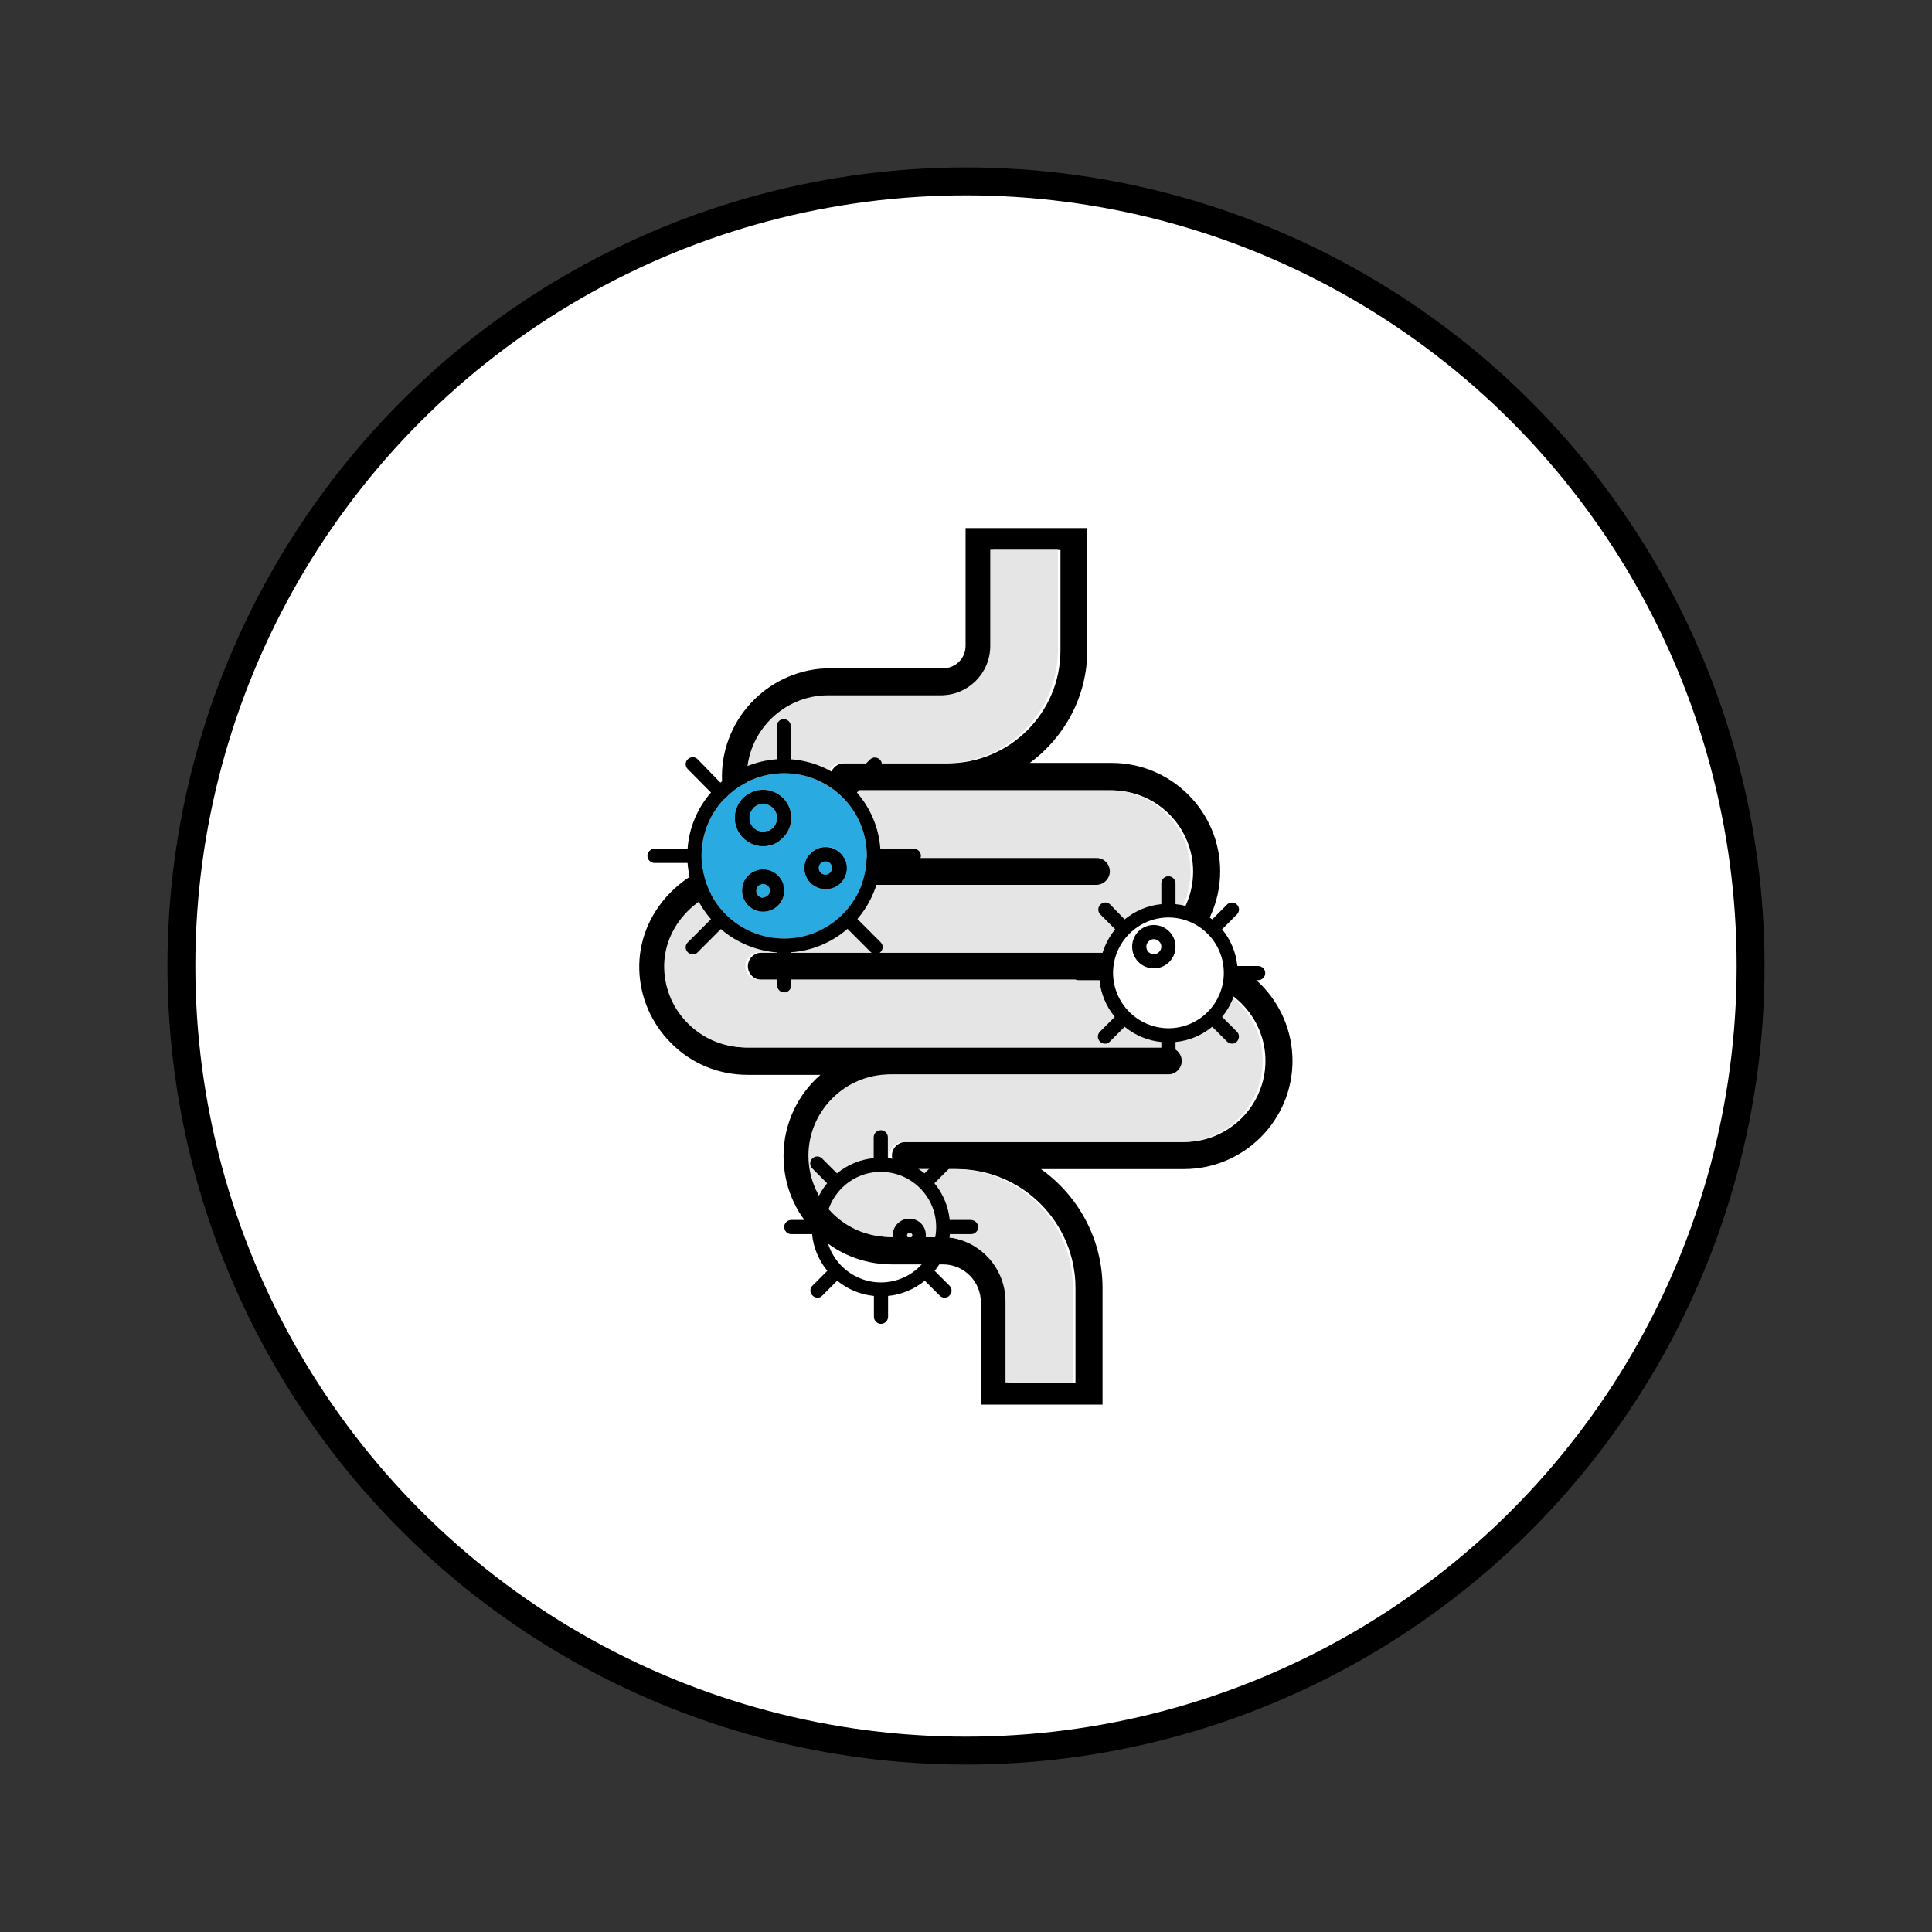
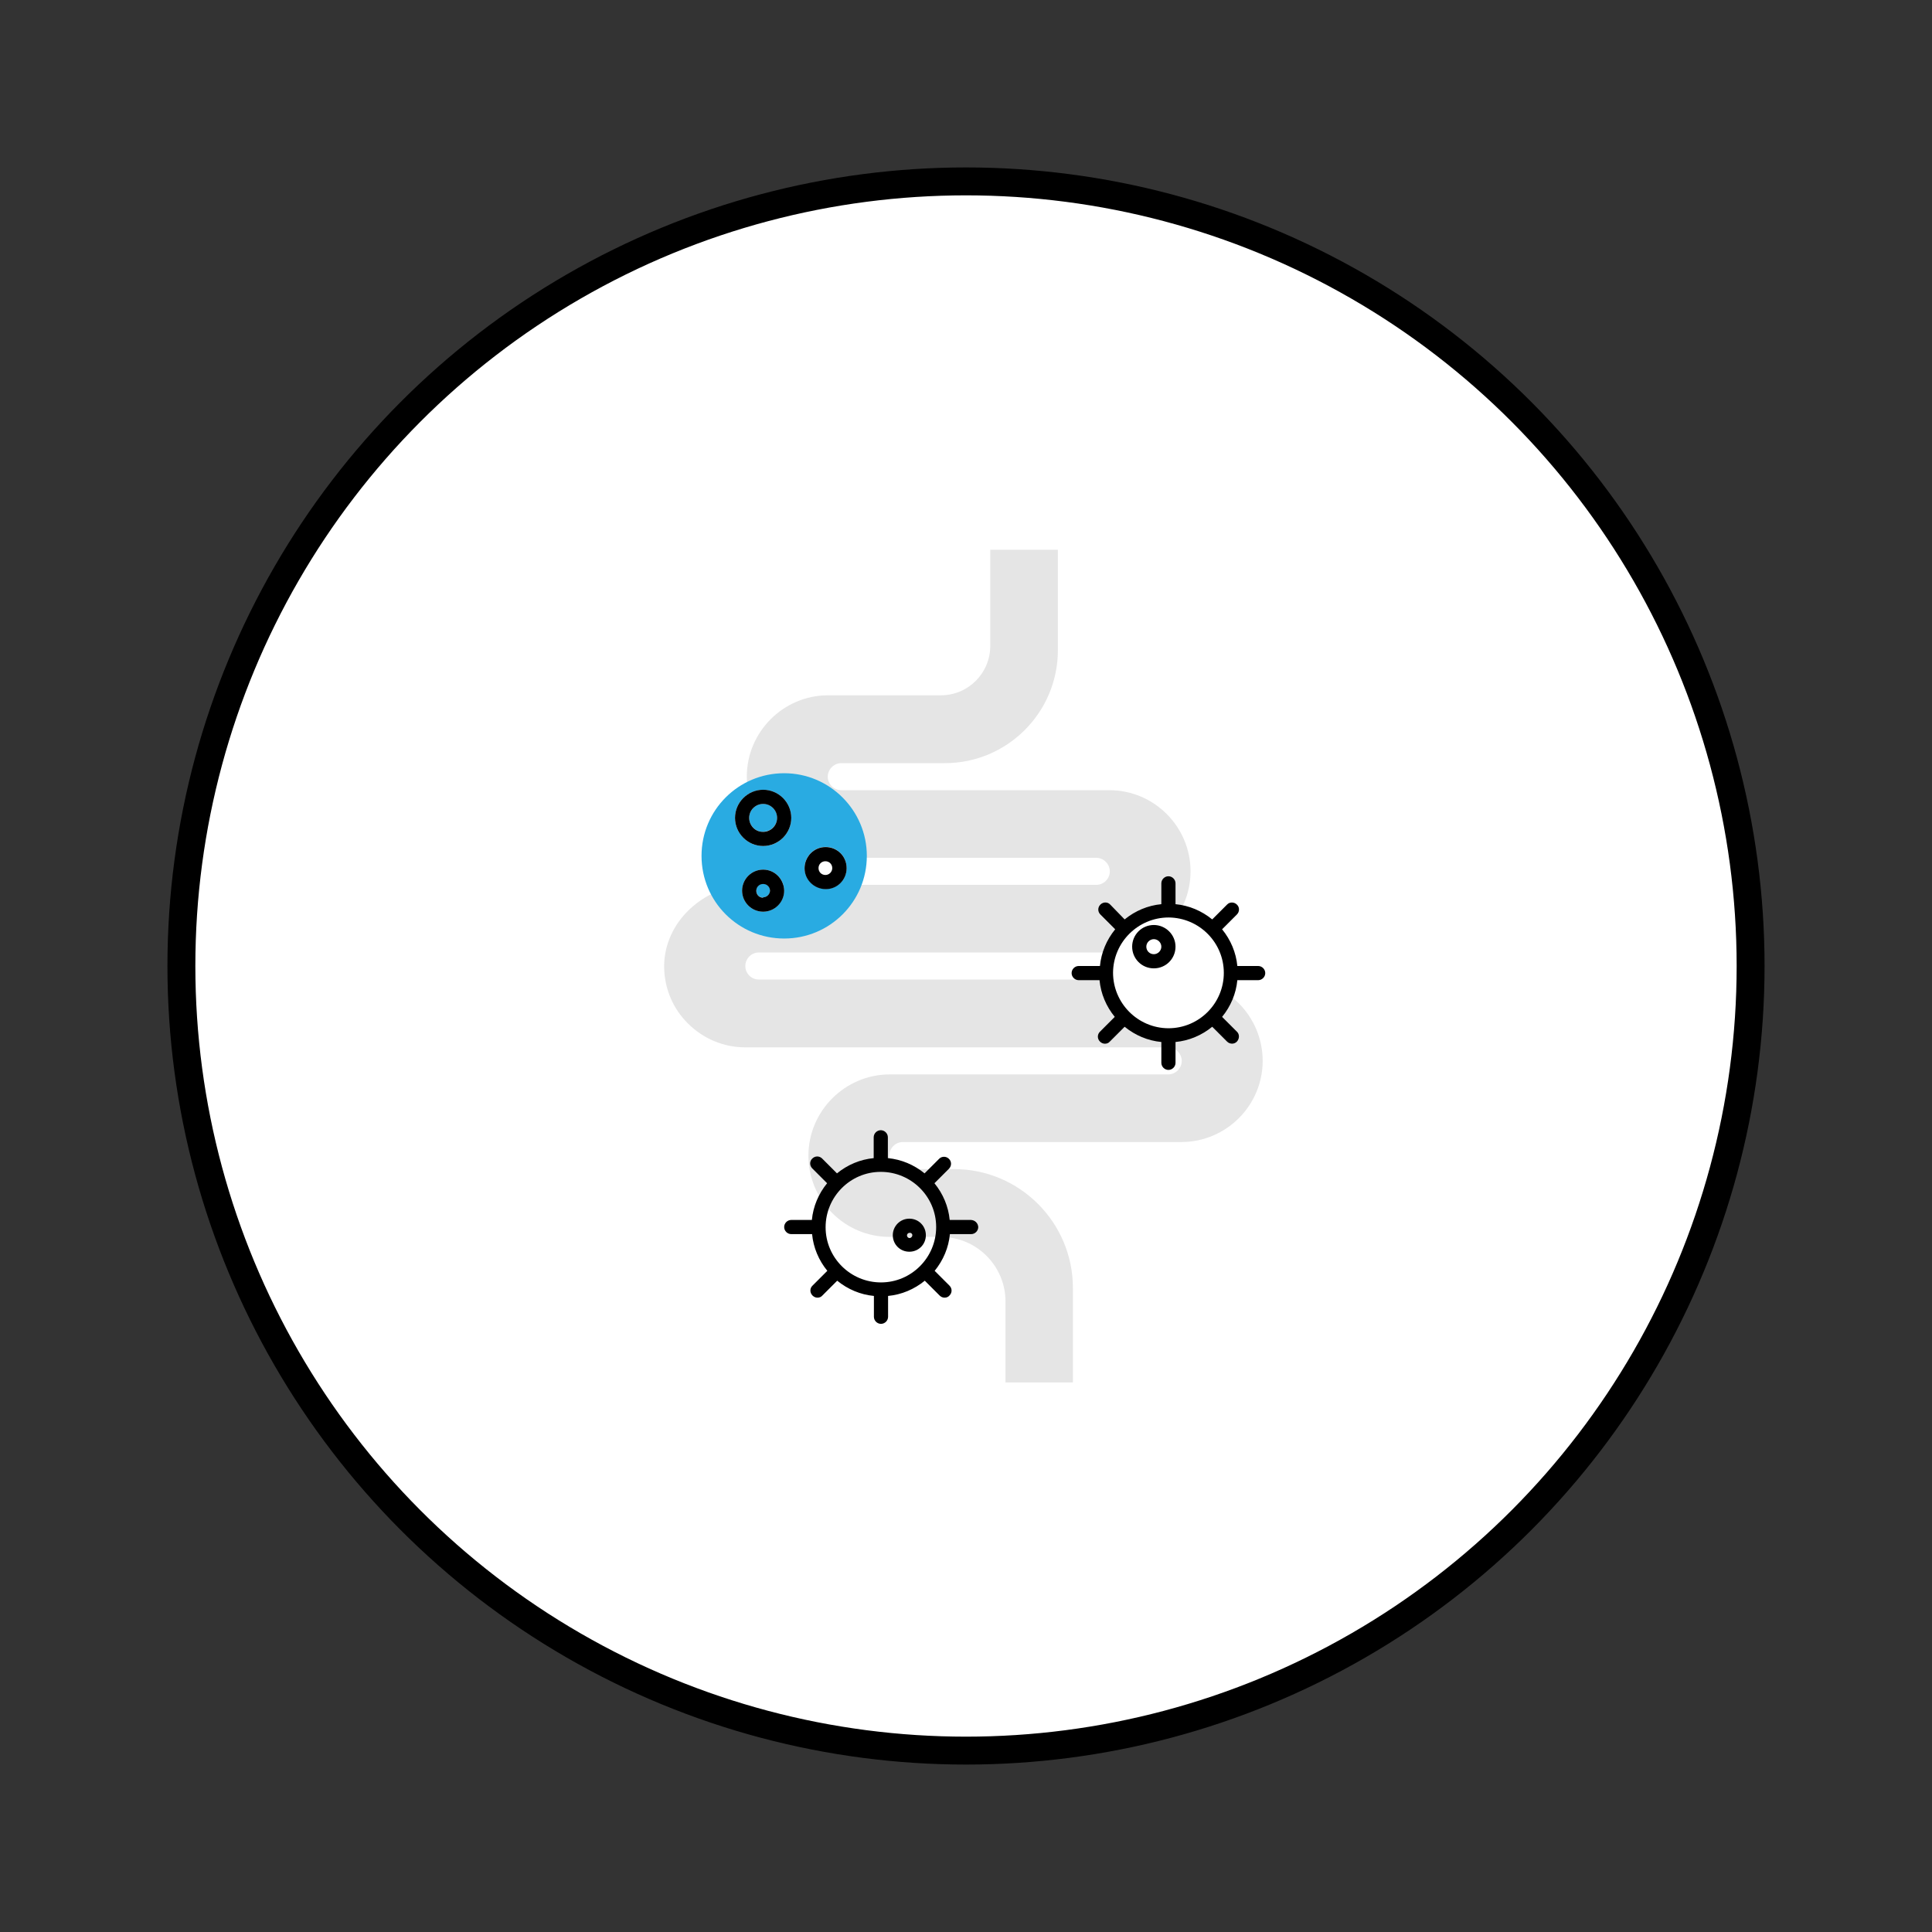
<svg xmlns="http://www.w3.org/2000/svg" xmlns:xlink="http://www.w3.org/1999/xlink" version="1.1" id="Layer_1" x="0px" y="0px" viewBox="0 0 900 900" style="enable-background:new 0 0 900 900;" xml:space="preserve">
  <rect x="0" y="0" width="900" height="900" fill="#333333" stroke="none" />
  <style type="text/css">
	.st0{clip-path:url(#SVGID_7_);}
	.st1{fill:none;stroke:#231F20;stroke-width:5;stroke-miterlimit:10;}
	.st2{fill:#FFFFFF;stroke:#000000;stroke-width:13;stroke-miterlimit:10;}
	.st3{fill:#F5968F;}
	.st4{fill:#FFCC82;}
	.st5{fill:#FFFFFF;stroke:#231F20;stroke-miterlimit:10;}
	.st6{fill:#FFD255;}
	.st7{fill:#F6D780;}
	.st8{fill:#F6C64E;}
	.st9{fill:#EAB53D;}
	.st10{fill:#FFAB4A;}
	.st11{fill:#919191;}
	.st12{fill:#FF768A;}
	.st13{fill:#282564;}
	.st14{fill:#4365AE;stroke:#4365AE;stroke-miterlimit:10;}
	.st15{fill:#FAD9E7;}
	.st16{fill:#F27EB5;}
	.st17{fill:#CC3429;}
	.st18{fill:#B59F83;}
	.st19{fill:#DDD2C7;}
	.st20{clip-path:url(#SVGID_9_);}
	.st21{opacity:0.5;fill:none;stroke:#C1AA9C;stroke-width:8;stroke-linecap:round;stroke-linejoin:round;stroke-miterlimit:10;}
	.st22{fill:#FFFFFF;}
	.st23{fill:#9542AA;}
	.st24{fill:none;stroke:#FFFFFF;stroke-width:10;stroke-miterlimit:10;}
	.st25{fill:none;stroke:#FFFFFF;stroke-width:17;stroke-miterlimit:10;}
	.st26{clip-path:url(#SVGID_11_);}
	.st27{fill:#F49FC4;}
	.st28{clip-path:url(#SVGID_13_);fill:#AF695B;}
	.st29{fill:none;stroke:#D8D8D8;stroke-width:11;stroke-miterlimit:10;}
	.st30{fill:none;stroke:#FF768A;stroke-width:7;stroke-linecap:round;stroke-linejoin:round;stroke-miterlimit:10;}
	.st31{fill:#9E9E9E;}
	.st32{fill:#BCBCBC;}
	.st33{fill:#D7D8DA;}
	.st34{fill:#8C8C8C;}
	.st35{fill:#6BAC2E;}
	.st36{fill:none;stroke:#3B9919;stroke-width:2;stroke-linecap:round;stroke-linejoin:round;stroke-miterlimit:10;}
	.st37{fill:#83C63B;}
	.st38{fill:none;stroke:#54AA30;stroke-width:2;stroke-linecap:round;stroke-linejoin:round;stroke-miterlimit:10;}
	.st39{fill:#3F8719;}
	.st40{fill:none;stroke:#3B6619;stroke-width:2;stroke-linecap:round;stroke-linejoin:round;stroke-miterlimit:10;}
	.st41{fill:#589619;}
	.st42{fill:none;stroke:#3B8719;stroke-width:2;stroke-linecap:round;stroke-linejoin:round;stroke-miterlimit:10;}
	.st43{fill:none;}
	.st44{fill:#E86456;}
	.st45{fill:#F77E74;}
	.st46{fill:#E885B4;}
	.st47{fill:#C68161;}
	.st48{fill:#A05B40;}
	.st49{fill:#B13425;}
	.st50{fill:#E85A4F;}
	.st51{fill:#8B191B;}
	.st52{fill:#39B9B0;}
	.st53{fill:#85CFCE;}
	.st54{fill:#F8DDB8;}
	.st55{fill:#D68F40;}
	.st56{fill:#481118;}
	.st57{fill:#FCDA40;stroke:#FCDA40;stroke-linejoin:round;stroke-miterlimit:10;}
	.st58{fill:#FCDA40;}
	.st59{fill:#CBEAF5;stroke:#CBEAF5;stroke-miterlimit:10;}
	.st60{fill:#D32027;}
	.st61{fill:#A71E22;}
	.st62{fill:#88181A;}
	.st63{clip-path:url(#SVGID_15_);fill:#FFCC82;}
	.st64{fill:#C6463B;}
	.st65{fill:#5A0530;}
	.st66{fill:#B56924;}
	.st67{fill:none;stroke:#0A1423;stroke-width:9;stroke-linecap:round;stroke-linejoin:round;stroke-miterlimit:10;}
	.st68{fill:url(#SVGID_16_);}
	.st69{fill:#ED3324;}
	.st70{fill:#231F20;}
	.st71{clip-path:url(#SVGID_18_);}
	.st72{fill:none;stroke:#85CFCE;stroke-width:8;stroke-miterlimit:10;}
	.st73{fill:none;stroke:#B56924;stroke-width:6;stroke-linecap:round;stroke-miterlimit:10;}
	.st74{fill:#08A397;}
	.st75{fill:#F985BC;}
	.st76{fill:#6B6603;}
	.st77{fill:none;stroke:#999999;stroke-width:7;stroke-linecap:round;stroke-linejoin:round;stroke-miterlimit:10;}
	.st78{fill:#FC5676;}
	.st79{fill:#EAEAEA;}
	.st80{fill:#890C0A;}
	.st81{clip-path:url(#SVGID_20_);fill:#FF4462;}
	.st82{fill:#494647;}
	.st83{clip-path:url(#SVGID_22_);fill:#FF4462;}
	.st84{fill:#FF4462;}
	.st85{clip-path:url(#SVGID_24_);fill:#FFFFFF;}
	.st86{clip-path:url(#SVGID_26_);fill:#BFC4C0;}
	.st87{fill:#666666;}
	.st88{fill:#E5E5E5;}
	.st89{fill:#CCCBCB;}
	.st90{fill:#F6E4A7;}
	.st91{fill:#FFFFBB;}
	.st92{fill:#F6BF2E;}
	.st93{fill:#F69F2E;}
	.st94{fill:#F0564A;}
	.st95{fill:#A4DDF2;stroke:#A4DDF2;stroke-miterlimit:10;}
	.st96{fill:#E5F4F8;stroke:#E5F4F8;stroke-miterlimit:10;}
	.st97{fill:#FFDB41;}
	.st98{fill:#822170;}
	.st99{fill:#4E0F42;}
	.st100{fill:#BA6EB6;}
	.st101{fill:#F5B53F;}
	.st102{fill:#6D3526;}
	.st103{fill:#E92636;}
	.st104{fill:#62D1C0;}
	.st105{fill:#F964D2;}
	.st106{fill:#EDB264;}
	.st107{fill:#E18345;}
	.st108{fill:#FFE69F;}
	.st109{fill:#E8EFF7;}
	.st110{fill:#FBC42E;}
	.st111{fill:#FBA92E;}
	.st112{clip-path:url(#SVGID_28_);fill:#FFCC82;}
	.st113{clip-path:url(#SVGID_30_);fill:#FCBA63;}
	.st114{clip-path:url(#SVGID_32_);}
	.st115{opacity:0.4;}
	.st116{clip-path:url(#SVGID_35_);fill:#B13425;}
	.st117{fill:#6EBAB6;}
	.st118{fill:#4AA09A;}
	.st119{fill:#5050BC;}
	.st120{fill:none;stroke:#5050BC;stroke-width:8;stroke-miterlimit:10;}
	.st121{fill:#260B60;}
	.st122{fill:#F5EB8C;}
	.st123{fill:#AF695B;}
	.st124{fill:#421B15;}
	.st125{fill:#55C4BF;}
	.st126{fill:#0F0000;}
	.st127{fill:#31D3C7;}
	.st128{fill:#339999;}
	.st129{clip-path:url(#SVGID_36_);}
	.st130{clip-path:url(#SVGID_37_);}
	.st131{clip-path:url(#SVGID_38_);}
	.st132{fill:none;stroke:#231F20;stroke-width:3;stroke-miterlimit:10;}
	.st133{clip-path:url(#SVGID_39_);}
	.st134{clip-path:url(#SVGID_41_);}
	.st135{clip-path:url(#SVGID_42_);}
	.st136{clip-path:url(#SVGID_43_);}
	.st137{clip-path:url(#SVGID_44_);}
	.st138{clip-path:url(#SVGID_45_);}
	.st139{fill:#FFF849;}
	.st140{clip-path:url(#SVGID_47_);}
	.st141{fill:#F2F2F2;}
	.st142{fill:#53BAEA;}
	.st143{fill:#ED9B62;}
	.st144{fill:#F2F2F2;stroke:#231F20;stroke-width:5;stroke-miterlimit:10;}
	.st145{clip-path:url(#SVGID_48_);}
	.st146{clip-path:url(#SVGID_49_);}
	.st147{fill:#377D2E;}
	.st148{clip-path:url(#SVGID_50_);}
	.st149{fill:#AD0934;}
	.st150{fill:#53BAEA;stroke:#231F20;stroke-width:5;stroke-miterlimit:10;}
	.st151{stroke:#FFFFFF;stroke-width:0.25;stroke-miterlimit:10;}
	.st152{clip-path:url(#SVGID_51_);}
	.st153{clip-path:url(#SVGID_53_);}
	.st154{clip-path:url(#SVGID_55_);fill:#FFFFFF;}
	.st155{clip-path:url(#SVGID_57_);}
	.st156{clip-path:url(#SVGID_59_);}
	.st157{opacity:0.5;fill:#53BAEA;stroke:#231F20;stroke-width:5;stroke-miterlimit:10;}
	.st158{clip-path:url(#SVGID_61_);fill:#FFFFFF;}
	.st159{clip-path:url(#SVGID_63_);}
	.st160{clip-path:url(#SVGID_65_);}
	.st161{clip-path:url(#SVGID_67_);fill:#FFFFFF;}
	.st162{clip-path:url(#SVGID_69_);}
	.st163{clip-path:url(#SVGID_71_);}
	.st164{fill:#FFFFFF;stroke:#000000;stroke-width:5;stroke-linecap:round;stroke-linejoin:round;stroke-miterlimit:10;}
	.st165{clip-path:url(#SVGID_73_);}
	.st166{clip-path:url(#SVGID_74_);}
	.st167{clip-path:url(#SVGID_75_);}
	.st168{clip-path:url(#SVGID_77_);}
	.st169{fill:#8BD5EF;stroke:#8BD5EF;stroke-miterlimit:10;}
	.st170{clip-path:url(#SVGID_78_);}
	.st171{fill:none;stroke:#231F20;stroke-width:5;stroke-linecap:round;stroke-linejoin:round;stroke-miterlimit:10;}
	.st172{clip-path:url(#SVGID_79_);}
	.st173{clip-path:url(#SVGID_80_);}
	.st174{clip-path:url(#SVGID_81_);}
	.st175{fill:#057226;}
	.st176{fill:#1E6C3F;}
	.st177{fill:#1E603F;}
	.st178{fill:#1E603F;stroke:#1E603F;stroke-miterlimit:10;}
	.st179{fill:#1E7E3F;}
	.st180{fill:none;stroke:#1E603F;stroke-miterlimit:10;}
	.st181{fill:#5C2D11;}
	.st182{fill:#CF7537;}
	.st183{fill:#AC5C39;}
	.st184{fill:#F8EEBD;}
	.st185{fill:#FFFFFF;stroke:#000000;stroke-width:5;stroke-miterlimit:10;}
	.st186{clip-path:url(#SVGID_83_);}
	.st187{fill:#474334;}
	.st188{clip-path:url(#SVGID_84_);}
	.st189{fill:#FFFFFF;stroke:#000000;stroke-width:7;stroke-miterlimit:10;}
	.st190{clip-path:url(#SVGID_86_);}
	.st191{clip-path:url(#SVGID_93_);}
	.st192{clip-path:url(#SVGID_98_);}
	.st193{fill:#2B683C;}
	.st194{fill:#AFD680;}
	.st195{fill:#F4F66F;}
	.st196{fill:#E5E52C;}
	.st197{fill:#613813;}
	.st198{fill:#44250B;}
	.st199{clip-path:url(#SVGID_99_);}
	.st200{clip-path:url(#SVGID_102_);}
	.st201{clip-path:url(#SVGID_104_);}
	.st202{clip-path:url(#SVGID_105_);}
	.st203{clip-path:url(#SVGID_107_);}
	.st204{fill:#53BAEA;stroke:#231F20;stroke-width:3;stroke-miterlimit:10;}
	.st205{clip-path:url(#SVGID_109_);}
	.st206{opacity:0.8;}
	.st207{fill:#D7C1B6;}
	.st208{fill:#C1A397;}
	.st209{fill:#B18C74;}
	.st210{fill:#92735D;}
	.st211{opacity:0.6;fill:#FDEEE6;}
	.st212{clip-path:url(#SVGID_110_);}
	.st213{fill:#F2F2F2;stroke:#231F20;stroke-width:5;stroke-linecap:round;stroke-linejoin:round;stroke-miterlimit:10;}
	.st214{fill:#FFFFFF;stroke:#000000;stroke-width:2;stroke-miterlimit:10;}
	.st215{clip-path:url(#SVGID_111_);}
	.st216{clip-path:url(#SVGID_113_);}
	.st217{clip-path:url(#SVGID_114_);}
	.st218{clip-path:url(#SVGID_115_);}
	.st219{clip-path:url(#SVGID_116_);}
	.st220{clip-path:url(#SVGID_117_);}
	.st221{opacity:0.5;fill:#F2F2F2;stroke:#231F20;stroke-width:5;stroke-linecap:round;stroke-linejoin:round;stroke-miterlimit:10;}
	.st222{clip-path:url(#SVGID_119_);}
	.st223{clip-path:url(#SVGID_120_);}
	.st224{clip-path:url(#SVGID_121_);}
	.st225{clip-path:url(#SVGID_122_);}
	.st226{fill:#FCE7CD;}
	.st227{fill:#F9C791;}
	.st228{fill:#E4AB63;}
	.st229{fill:#5DA93C;}
	.st230{fill:#84BE2C;}
	.st231{fill:#F2C598;}
	.st232{fill:#F29D48;}
	.st233{clip-path:url(#SVGID_124_);fill:#F5968F;}
	.st234{clip-path:url(#SVGID_126_);fill:#F5968F;}
	.st235{clip-path:url(#SVGID_127_);}
	.st236{clip-path:url(#SVGID_130_);fill:#53BAEA;}
	.st237{clip-path:url(#SVGID_131_);}
	.st238{clip-path:url(#SVGID_135_);fill:#F2F2F2;stroke:#231F20;stroke-width:5;stroke-miterlimit:10;}
	.st239{clip-path:url(#SVGID_137_);}
	.st240{clip-path:url(#SVGID_138_);}
	.st241{clip-path:url(#SVGID_139_);}
	.st242{clip-path:url(#SVGID_141_);}
	.st243{clip-path:url(#SVGID_142_);}
	.st244{clip-path:url(#SVGID_143_);}
	.st245{clip-path:url(#SVGID_144_);}
	.st246{fill:#FFFFFF;stroke:#000000;stroke-width:3;stroke-miterlimit:10;}
	.st247{fill:#F2F2F2;stroke:#231F20;stroke-width:3;stroke-miterlimit:10;}
	.st248{clip-path:url(#SVGID_145_);}
	.st249{clip-path:url(#SVGID_147_);}
	.st250{clip-path:url(#SVGID_148_);}
	.st251{clip-path:url(#SVGID_149_);}
	.st252{clip-path:url(#SVGID_150_);}
	.st253{clip-path:url(#SVGID_151_);}
	.st254{clip-path:url(#SVGID_152_);}
	.st255{clip-path:url(#SVGID_153_);}
	.st256{clip-path:url(#SVGID_155_);}
	.st257{clip-path:url(#SVGID_156_);}
	.st258{clip-path:url(#SVGID_157_);}
	.st259{clip-path:url(#SVGID_158_);}
	.st260{clip-path:url(#SVGID_159_);}
	.st261{clip-path:url(#SVGID_161_);}
	.st262{clip-path:url(#SVGID_162_);}
	.st263{clip-path:url(#SVGID_163_);}
	.st264{clip-path:url(#SVGID_164_);}
	.st265{clip-path:url(#SVGID_165_);}
	.st266{clip-path:url(#SVGID_167_);}
	.st267{clip-path:url(#SVGID_168_);}
	.st268{clip-path:url(#SVGID_169_);}
	.st269{clip-path:url(#SVGID_170_);}
	.st270{clip-path:url(#SVGID_171_);}
	.st271{clip-path:url(#SVGID_173_);}
	.st272{clip-path:url(#SVGID_174_);}
	.st273{clip-path:url(#SVGID_175_);}
	.st274{clip-path:url(#SVGID_176_);}
	.st275{clip-path:url(#SVGID_177_);}
	.st276{clip-path:url(#SVGID_179_);}
	.st277{clip-path:url(#SVGID_180_);}
	.st278{clip-path:url(#SVGID_181_);}
	.st279{clip-path:url(#SVGID_182_);}
	.st280{clip-path:url(#SVGID_183_);}
	.st281{clip-path:url(#SVGID_185_);}
	.st282{clip-path:url(#SVGID_186_);}
	.st283{clip-path:url(#SVGID_187_);}
	.st284{clip-path:url(#SVGID_188_);}
	.st285{clip-path:url(#SVGID_189_);}
	.st286{clip-path:url(#SVGID_191_);}
	.st287{clip-path:url(#SVGID_192_);}
	.st288{clip-path:url(#SVGID_193_);}
	.st289{clip-path:url(#SVGID_194_);}
	.st290{clip-path:url(#SVGID_195_);}
	.st291{clip-path:url(#SVGID_197_);}
	.st292{clip-path:url(#SVGID_198_);}
	.st293{clip-path:url(#SVGID_199_);}
	.st294{clip-path:url(#SVGID_200_);}
	.st295{clip-path:url(#SVGID_203_);fill:#FFFFFF;}
	.st296{clip-path:url(#SVGID_205_);}
	.st297{clip-path:url(#SVGID_206_);}
	.st298{clip-path:url(#SVGID_208_);}
	.st299{clip-path:url(#SVGID_209_);}
	.st300{fill:#FFFFFF;stroke:#000000;stroke-width:4;stroke-miterlimit:10;}
	.st301{clip-path:url(#SVGID_211_);}
	.st302{fill:#F9B01C;}
	.st303{fill:#C33535;}
	.st304{clip-path:url(#SVGID_212_);}
	.st305{fill:#DB9E56;}
	.st306{fill:#E5D0C7;}
	.st307{fill:#BFC4C0;}
	.st308{fill:#F9D358;}
	.st309{fill:#F9C521;}
	.st310{fill:#F4B911;}
	.st311{fill:none;stroke:#F9D358;stroke-width:5;stroke-miterlimit:10;}
	.st312{fill:#EFDFDC;}
	.st313{fill:#F4F4F4;}
	.st314{fill:#603906;}
	.st315{fill:#84DBD1;}
	.st316{fill:#59C6B6;}
	.st317{fill:#EA2901;}
	.st318{fill:#FA5B2C;}
	.st319{fill:#EA0E2F;}
	.st320{fill:#FFB94E;}
	.st321{fill:#EAA244;}
	.st322{clip-path:url(#SVGID_214_);}
	.st323{fill:#E75C01;}
	.st324{fill:none;stroke:#EA2901;stroke-width:5;stroke-linecap:round;stroke-miterlimit:10;}
	.st325{fill:#C11F05;}
	.st326{fill:#844D26;}
	.st327{fill:#56424B;}
	.st328{fill:#F97B6E;}
	.st329{clip-path:url(#SVGID_216_);}
	.st330{fill:none;stroke:#FFFFFF;stroke-width:8;stroke-miterlimit:10;}
	.st331{fill:#BBEAE7;}
	.st332{fill:#DCDA00;}
	.st333{fill:#C97812;}
	.st334{fill:#F6C387;}
	.st335{fill:#5F8C1B;}
	.st336{clip-path:url(#SVGID_218_);fill:#425D12;}
	.st337{clip-path:url(#SVGID_221_);fill:#425D12;}
	.st338{fill:#A38D15;}
	.st339{fill:#4E4306;}
	.st340{fill:#1B1504;}
	.st341{fill:#7A6922;}
	.st342{fill:#75ADD3;}
	.st343{fill:#BAD6E2;}
	.st344{fill:#80BEDD;}
	.st345{fill:#215096;}
	.st346{fill:#216396;}
	.st347{fill:#564533;}
	.st348{fill:#EDEEF3;}
	.st349{fill:#F3D5A3;}
	.st350{fill:#605042;}
	.st351{fill:#C67030;}
	.st352{fill:#AA6C31;}
	.st353{fill:#DE9453;}
	.st354{clip-path:url(#SVGID_223_);}
	.st355{clip-path:url(#SVGID_225_);fill:#425D12;}
	.st356{clip-path:url(#SVGID_227_);fill:#425D12;}
	.st357{clip-path:url(#SVGID_229_);fill:#FFFFFF;}
	.st358{clip-path:url(#SVGID_232_);fill:#BFC4C0;}
	.st359{fill:#F98E23;}
	.st360{fill:#888743;}
	.st361{clip-path:url(#SVGID_233_);}
	.st362{clip-path:url(#SVGID_234_);}
	.st363{clip-path:url(#SVGID_235_);}
	.st364{clip-path:url(#SVGID_237_);}
	.st365{clip-path:url(#SVGID_238_);}
	.st366{clip-path:url(#SVGID_239_);}
	.st367{clip-path:url(#SVGID_240_);}
	.st368{clip-path:url(#SVGID_241_);}
	.st369{clip-path:url(#SVGID_242_);}
	.st370{clip-path:url(#SVGID_243_);}
	.st371{clip-path:url(#SVGID_245_);}
	.st372{clip-path:url(#SVGID_247_);}
	.st373{clip-path:url(#SVGID_248_);}
	.st374{clip-path:url(#SVGID_249_);}
	.st375{clip-path:url(#SVGID_251_);}
	.st376{clip-path:url(#SVGID_252_);}
	.st377{opacity:0.6;fill:#53BAEA;stroke:#231F20;stroke-width:3;stroke-miterlimit:10;}
	.st378{clip-path:url(#SVGID_253_);}
	.st379{fill:none;stroke:#000000;stroke-width:5;stroke-miterlimit:10;}
	.st380{fill:#53BAEA;stroke:#231F20;stroke-width:5;stroke-linecap:round;stroke-linejoin:round;stroke-miterlimit:10;}
	.st381{clip-path:url(#SVGID_255_);fill:#F2F2F2;stroke:#231F20;stroke-width:5;stroke-miterlimit:10;}
	.st382{clip-path:url(#SVGID_258_);fill:#F2F2F2;stroke:#231F20;stroke-width:5;stroke-miterlimit:10;}
	.st383{clip-path:url(#SVGID_259_);}
	.st384{clip-path:url(#SVGID_260_);}
	.st385{fill:none;stroke:#000000;stroke-width:2;stroke-miterlimit:10;}
	.st386{clip-path:url(#SVGID_261_);}
	.st387{fill:none;stroke:#000000;stroke-width:2;stroke-linecap:round;stroke-linejoin:round;stroke-miterlimit:10;}
	.st388{fill:#FFFFFF;stroke:#000000;stroke-width:2;stroke-linecap:round;stroke-linejoin:round;stroke-miterlimit:10;}
	.st389{clip-path:url(#SVGID_263_);}
	.st390{clip-path:url(#SVGID_264_);}
	.st391{fill:#53BCB9;}
	.st392{fill:#9D643C;}
	.st393{fill:#784A2A;}
	.st394{fill:#7A3A19;}
	.st395{fill:#633213;}
	.st396{fill:#043A99;}
	.st397{fill:#9F580F;}
	.st398{fill:#651852;}
	.st399{fill:#8D411F;}
	.st400{fill:#F4BDD6;}
	.st401{fill:#D33A83;}
	.st402{fill:#F292BC;}
	.st403{fill:#043A99;stroke:#4365AE;stroke-miterlimit:10;}
	.st404{clip-path:url(#SVGID_265_);}
	.st405{clip-path:url(#SVGID_266_);}
	.st406{clip-path:url(#SVGID_267_);}
	.st407{clip-path:url(#SVGID_269_);}
	.st408{clip-path:url(#SVGID_270_);}
	.st409{clip-path:url(#SVGID_271_);}
	.st410{clip-path:url(#SVGID_272_);}
	.st411{clip-path:url(#SVGID_273_);}
	.st412{fill:none;stroke:#893838;stroke-width:4;stroke-linecap:round;stroke-miterlimit:10;}
	.st413{clip-path:url(#SVGID_275_);}
	.st414{clip-path:url(#SVGID_276_);}
	.st415{clip-path:url(#SVGID_277_);}
	.st416{clip-path:url(#SVGID_278_);}
	.st417{clip-path:url(#SVGID_279_);}
	.st418{clip-path:url(#SVGID_281_);}
	.st419{clip-path:url(#SVGID_282_);}
	.st420{clip-path:url(#SVGID_283_);}
	.st421{clip-path:url(#SVGID_284_);}
	.st422{clip-path:url(#SVGID_287_);}
	.st423{clip-path:url(#SVGID_289_);}
	.st424{fill:none;stroke:#BFB070;stroke-miterlimit:10;}
	.st425{clip-path:url(#SVGID_290_);}
	.st426{clip-path:url(#SVGID_293_);fill:#F2F2F2;stroke:#231F20;stroke-width:5;stroke-miterlimit:10;}
	.st427{clip-path:url(#SVGID_295_);fill:#F2F2F2;stroke:#231F20;stroke-width:5;stroke-miterlimit:10;}
	.st428{clip-path:url(#SVGID_296_);}
	.st429{clip-path:url(#SVGID_297_);}
	.st430{clip-path:url(#SVGID_299_);}
	.st431{clip-path:url(#SVGID_300_);}
	.st432{clip-path:url(#SVGID_301_);}
	.st433{clip-path:url(#SVGID_302_);}
	.st434{clip-path:url(#SVGID_303_);}
	.st435{clip-path:url(#SVGID_305_);}
	.st436{clip-path:url(#SVGID_306_);}
	.st437{fill:#53BAEA;stroke:#231F20;stroke-width:3;stroke-linecap:round;stroke-linejoin:round;stroke-miterlimit:10;}
	.st438{fill:#53BAEA;stroke:#231F20;stroke-width:2;stroke-miterlimit:10;}
	.st439{clip-path:url(#SVGID_307_);}
	.st440{clip-path:url(#SVGID_308_);}
	.st441{clip-path:url(#SVGID_309_);}
	.st442{clip-path:url(#SVGID_310_);}
	.st443{clip-path:url(#SVGID_311_);}
	.st444{clip-path:url(#SVGID_313_);}
	.st445{clip-path:url(#SVGID_315_);}
	.st446{clip-path:url(#SVGID_316_);}
	.st447{clip-path:url(#SVGID_317_);}
	.st448{clip-path:url(#SVGID_319_);}
	.st449{clip-path:url(#SVGID_320_);}
	.st450{clip-path:url(#SVGID_323_);fill:#FFFFFF;}
	.st451{clip-path:url(#SVGID_325_);}
	.st452{clip-path:url(#SVGID_326_);}
	.st453{clip-path:url(#SVGID_327_);}
	.st454{clip-path:url(#SVGID_328_);}
	.st455{clip-path:url(#SVGID_329_);}
	.st456{fill:#29ABE2;}
	.st457{clip-path:url(#SVGID_330_);}
	.st458{clip-path:url(#SVGID_331_);}
	.st459{clip-path:url(#SVGID_333_);}
	.st460{fill-rule:evenodd;clip-rule:evenodd;}
	.st461{clip-path:url(#SVGID_334_);}
	.st462{clip-path:url(#SVGID_335_);}
	.st463{clip-path:url(#SVGID_336_);}
	.st464{clip-path:url(#SVGID_337_);}
	.st465{clip-path:url(#SVGID_339_);}
	.st466{clip-path:url(#SVGID_340_);}
	.st467{clip-path:url(#SVGID_341_);}
	.st468{clip-path:url(#SVGID_342_);}
	.st469{clip-path:url(#SVGID_345_);}
	.st470{clip-path:url(#SVGID_346_);}
	.st471{clip-path:url(#SVGID_347_);}
	.st472{clip-path:url(#SVGID_348_);}
	.st473{clip-path:url(#SVGID_350_);}
	.st474{clip-path:url(#SVGID_351_);}
	.st475{clip-path:url(#SVGID_353_);}
	.st476{clip-path:url(#SVGID_354_);}
	.st477{clip-path:url(#SVGID_356_);}
	.st478{clip-path:url(#SVGID_357_);}
	.st479{clip-path:url(#SVGID_359_);}
	.st480{clip-path:url(#SVGID_360_);}
	.st481{clip-path:url(#SVGID_362_);}
	.st482{clip-path:url(#SVGID_363_);}
	.st483{clip-path:url(#SVGID_365_);}
	.st484{clip-path:url(#SVGID_367_);fill:#FFFFFF;}
	.st485{clip-path:url(#SVGID_369_);}
	.st486{clip-path:url(#SVGID_371_);}
	.st487{fill:#44AEE0;stroke:#000000;stroke-width:5;stroke-miterlimit:10;}
	.st488{clip-path:url(#SVGID_372_);}
	.st489{clip-path:url(#SVGID_373_);}
	.st490{clip-path:url(#SVGID_374_);}
	.st491{clip-path:url(#SVGID_375_);}
	.st492{clip-path:url(#SVGID_377_);}
	.st493{clip-path:url(#SVGID_378_);}
</style>
  <circle class="st2" cx="450" cy="450" r="365.5" />
  <g>
    <g>
-       <path d="M551.6,443.7h-0.4c10.5-9.2,17.2-22.8,17.2-37.8c0-27.8-22.7-50.5-50.5-50.5h-38.2c16.2-11.9,26.8-31,26.8-52.6v-46.8h0    v-10h-56.7v2.2l0,0v52.7c0,5.8-4.7,10.4-10.4,10.4h-52.6c-27.8,0-50.5,22.7-50.5,50.5c0,13.5,5.3,26.2,14.8,35.7    c0.8,0.8,1.6,1.5,2.4,2.2h-3.1c-14.2,0-28.3,6-38.4,16.4c-9.5,9.8-14.6,22.5-14.2,35.7c0.4,12.9,5.7,25,14.8,34.1    c9.5,9.6,22.2,14.8,35.7,14.8h33.9c-10.6,9.2-17.2,22.8-17.2,37.8c0,13.5,5.2,26.2,14.8,35.7c9.5,9.6,22.2,14.8,35.7,14.8h23.8    c9.7,0,17.6,7.9,17.6,17.6v45.5l0,0v2.2h56.7v-2.2h0V600c0-22.9-11.4-43.1-28.7-55.4h66.7c0.1,0,0.1,0,0.1,0    c27.8-0.1,50.4-22.7,50.4-50.5C602,466.3,579.4,443.7,551.6,443.7z M551.6,532c0,0,0,0-0.1,0H421.8c-3.5,0-6.3,2.9-6.3,6.3    c0,3.5,2.8,6.3,6.3,6.3h23.8c30.6,0,55.4,24.9,55.4,55.4v44.1h-31.4v-37.7c0-16.6-13.5-30.1-30.1-30.1h-23.8    c-10.2,0-19.7-4-26.8-11.1c-7.2-7.2-11.1-16.7-11.1-26.8c0-20.8,17-37.8,37.9-37.8h129.7c3.4,0,6.3-2.8,6.3-6.3    c0-3.4-2.9-6.3-6.3-6.3H348.4c-10.2,0-19.7-4-26.8-11.1c-6.9-6.8-10.9-15.8-11.1-25.6c-0.3-9.6,3.5-19.1,10.6-26.4    c7.7-8,18.5-12.6,29.4-12.6h161.3c3.4,0,6.3-2.8,6.3-6.3c0-3.4-2.9-6.3-6.3-6.3H387c-10.1,0-19.6-4-26.8-11.1    c-7.2-7.2-11.1-16.7-11.1-26.8c0-20.8,17-37.8,37.8-37.8h52.6c12.7,0,23-10.3,23-23v-44.8H494v46.8c0,29-23.6,52.6-52.6,52.6    h-48.3c-3.4,0-6.3,2.9-6.3,6.3c0,3.5,2.9,6.3,6.3,6.3h124.9c20.9,0,37.8,17.1,37.8,37.8c0,20.9-17,37.8-37.8,37.8H354.7    c-3.5,0-6.3,2.9-6.3,6.3c0,3.5,2.8,6.3,6.3,6.3h196.9c20.9,0,37.9,17,37.9,37.8S572.5,532,551.6,532z" />
      <g>
        <path class="st88" d="M550.4,456.3H353.5c-3.5,0-6.3-2.8-6.3-6.3c0-3.4,2.8-6.3,6.3-6.3h163.3c20.9,0,37.8-17,37.8-37.8     c0-20.8-17-37.8-37.8-37.8H391.9c-3.4,0-6.3-2.8-6.3-6.3c0-3.4,2.9-6.3,6.3-6.3h48.3c29,0,52.6-23.6,52.6-52.6v-46.8h-31.5v44.8     c0,12.7-10.3,23-23,23h-52.6c-20.8,0-37.8,17.1-37.8,37.8c0,10.1,3.9,19.6,11.1,26.8c7.2,7.1,16.7,11.1,26.8,11.1h124.9     c3.4,0,6.3,2.9,6.3,6.3c0,3.5-2.9,6.3-6.3,6.3H349.4c-10.9,0-21.6,4.6-29.4,12.6c-7.1,7.3-10.9,16.8-10.6,26.4     c0.3,9.7,4.2,18.8,11.1,25.6c7.1,7.1,16.6,11.1,26.8,11.1h196.9c3.4,0,6.3,2.9,6.3,6.3c0,3.5-2.9,6.3-6.3,6.3H414.5     c-20.9,0-37.9,17.1-37.9,37.8c0,10.1,3.9,19.6,11.1,26.8c7.1,7.1,16.6,11.1,26.8,11.1h23.8c16.6,0,30.1,13.5,30.1,30.1v37.7h31.4     V600c0-30.5-24.8-55.4-55.4-55.4h-23.8c-3.5,0-6.3-2.8-6.3-6.3c0-3.4,2.8-6.3,6.3-6.3h129.6c0.1,0,0.1,0,0.1,0     c20.9,0,37.9-17,37.9-37.8S571.3,456.3,550.4,456.3z" />
      </g>
    </g>
    <g>
      <path class="st456" d="M355.5,374.5c-3.6,0-6.5,2.9-6.5,6.5c0,3.6,2.9,6.5,6.5,6.5v-0.1c3.6,0,6.5-2.9,6.5-6.5    C362,377.4,359.1,374.5,355.5,374.5z" />
-       <path class="st456" d="M384.5,401.1c-1.8,0-3.2,1.4-3.2,3.2c0,1.8,1.4,3.2,3.2,3.2c1.8,0,3.2-1.5,3.2-3.2    C387.8,402.6,386.3,401.1,384.5,401.1z" />
      <path class="st456" d="M355.5,411.7c-1.8,0-3.2,1.4-3.2,3.2c0,1.8,1.4,3.2,3.2,3.2V418c1.7,0,3.2-1.4,3.2-3.1    C358.7,413.1,357.3,411.7,355.5,411.7z" />
      <path class="st456" d="M365.3,360.2c-21.3,0-38.5,17.2-38.5,38.5c0,21.3,17.2,38.5,38.5,38.5c21.3,0,38.5-17.2,38.5-38.5    C403.8,377.5,386.5,360.2,365.3,360.2z M355.5,424.7c-5.4,0-9.8-4.4-9.8-9.8c0-5.4,4.4-9.8,9.8-9.8s9.8,4.4,9.8,9.8    C365.2,420.3,360.9,424.7,355.5,424.7z M355.5,394.1c-7.2,0-13.1-5.9-13.1-13.1c0-7.2,5.9-13.1,13.1-13.1s13.1,5.9,13.1,13.1    C368.6,388.3,362.7,394.1,355.5,394.1z M384.7,414.1c-5.4,0-9.8-4.3-9.9-9.7c0-5.4,4.3-9.8,9.7-9.9c0,0,0.1,0,0.1,0    c5.4,0,9.8,4.4,9.8,9.8C394.4,409.7,390.1,414.1,384.7,414.1z" />
-       <path d="M425.7,395.4h-0.2h-15.4c-0.7-9.7-4.5-18.8-10.9-26.2l10.8-10.9c1.2-1.4,1.1-3.4-0.3-4.6c-1.2-1.1-3.1-1.1-4.3,0    l-10.8,10.9c-7.3-6.4-16.5-10.2-26.2-10.9v-15.4c0-1.8-1.5-3.3-3.3-3.3c-1.8,0-3.3,1.5-3.3,3.3v15.4c-9.7,0.7-18.9,4.5-26.2,10.9    l-10.6-10.9c-1.3-1.3-3.3-1.3-4.6,0c-1.3,1.2-1.3,3.2-0.1,4.5c0,0,0.1,0.1,0.1,0.1l10.8,10.9c-6.4,7.3-10.2,16.5-10.9,26.2h-15.4    c-1.8,0-3.3,1.5-3.3,3.3c0,1.8,1.5,3.3,3.3,3.3h15.4c0.7,9.7,4.5,18.9,10.9,26.2l-10.8,10.8c-1.3,1.2-1.3,3.2-0.1,4.5    c0,0,0.1,0.1,0.1,0.1c0.6,0.6,1.4,1,2.3,1c0.9,0,1.7-0.3,2.3-1l10.8-10.8c7.3,6.3,16.5,10.1,26.2,10.9V459c0,1.8,1.5,3.3,3.3,3.3    c1.8,0,3.3-1.5,3.3-3.3v-15.4c9.7-0.7,18.8-4.5,26.2-10.9l10.8,10.8c0.6,0.6,1.4,1,2.3,1c0.9,0,1.7-0.3,2.3-1    c1.3-1.3,1.3-3.3,0-4.6l-10.8-10.8c6.3-7.3,10.1-16.5,10.9-26.2h15.4c1.8,0,3.3-1.5,3.3-3.3C428.9,396.8,427.5,395.4,425.7,395.4z     M365.3,437.2c-21.3,0-38.5-17.2-38.5-38.5c0-21.3,17.2-38.5,38.5-38.5c21.3,0,38.5,17.2,38.5,38.5    C403.8,420,386.5,437.2,365.3,437.2z" />
      <path d="M355.5,367.9c-7.2,0-13.1,5.9-13.1,13.1c0,7.2,5.9,13.1,13.1,13.1s13.1-5.9,13.1-13.1    C368.6,373.8,362.7,367.9,355.5,367.9z M355.5,387.5L355.5,387.5c-3.6,0.1-6.5-2.9-6.5-6.5c0-3.6,2.9-6.5,6.5-6.5    c3.6,0,6.5,2.9,6.5,6.5C362,384.6,359.1,387.5,355.5,387.5z" />
      <path d="M355.5,405.1c-5.4,0-9.8,4.4-9.8,9.8c0,5.4,4.4,9.8,9.8,9.8s9.8-4.4,9.8-9.8C365.2,409.5,360.9,405.1,355.5,405.1z     M355.5,418v0.2c-1.8,0-3.2-1.4-3.2-3.2c0-1.8,1.4-3.2,3.2-3.2c1.8,0,3.2,1.4,3.2,3.2C358.6,416.6,357.2,418,355.5,418z" />
      <path d="M384.6,394.6C384.6,394.6,384.6,394.6,384.6,394.6c-5.5,0-9.8,4.5-9.8,9.9c0,5.4,4.5,9.7,9.9,9.7c5.4,0,9.7-4.4,9.7-9.8    C394.4,398.9,390,394.6,384.6,394.6z M384.5,407.6c-1.8,0-3.2-1.4-3.2-3.2c0-1.8,1.4-3.2,3.2-3.2c1.8,0,3.2,1.4,3.2,3.2    C387.7,406.1,386.3,407.6,384.5,407.6z" />
    </g>
    <g>
      <g>
        <defs>
          <circle id="SVGID_6_" cx="410.4" cy="571.3" r="27.3" />
        </defs>
        <clipPath id="SVGID_7_">
          <use xlink:href="#SVGID_6_" style="overflow:visible;" />
        </clipPath>
      </g>
      <path d="M452.3,568.3h-9.9c-0.6-6.3-3.1-12.2-7.1-17.1l6.9-6.9c1.2-1.4,1.1-3.4-0.3-4.6c-1.2-1.1-3.1-1.1-4.3,0l-6.9,6.9    c-4.9-4-10.8-6.5-17.1-7.1v-9.7c0-1.8-1.5-3.3-3.3-3.3c-1.8,0-3.3,1.5-3.3,3.3v9.7c-6.3,0.6-12.2,3.1-17.1,7.1l-6.9-6.9    c-1.3-1.3-3.3-1.3-4.6,0c-1.3,1.2-1.3,3.2-0.1,4.5c0,0,0.1,0.1,0.1,0.1l6.9,6.9c-4,4.9-6.5,10.8-7.1,17.1h-9.6    c-1.8,0-3.3,1.5-3.3,3.3c0,1.8,1.5,3.3,3.3,3.3c0,0,0,0,0,0h9.7c0.6,6.3,3.1,12.2,7.1,17.1l-6.9,6.9c-1.3,1.2-1.3,3.2-0.1,4.5    c0,0,0.1,0.1,0.1,0.1c0.6,0.6,1.4,1,2.3,1c0.9,0,1.7-0.3,2.3-1l6.9-6.9c4.9,4,10.8,6.5,17.1,7.1v9.7c0,1.8,1.5,3.3,3.3,3.3    c1.8,0,3.3-1.5,3.3-3.3v-9.7c6.3-0.6,12.2-3.1,17.1-7.1l6.9,6.9c0.6,0.6,1.4,1,2.3,1c0.9,0,1.7-0.3,2.3-1c1.3-1.3,1.3-3.3,0-4.6    l-6.9-6.9c4-4.9,6.5-10.8,7.1-17.1h9.9c1.8,0,3.3-1.5,3.3-3.3C455.6,569.8,454.2,568.4,452.3,568.3z M410.4,597.4    c-14.2,0-25.8-11.5-25.8-25.7c0-14.2,11.5-25.8,25.7-25.8c14.2,0,25.8,11.5,25.8,25.7C436.1,585.8,424.6,597.4,410.4,597.4z" />
      <path d="M415.9,575.4c0,4.3,3.4,7.7,7.7,7.7s7.7-3.4,7.7-7.7s-3.4-7.7-7.7-7.7S415.9,571.2,415.9,575.4z M425,575.4    c0,0.7-0.6,1.3-1.3,1.3l0,0c-0.7,0-1.2-0.6-1.2-1.2c0,0,0,0,0,0c0-0.7,0.6-1.2,1.2-1.2C424.4,574.2,425,574.7,425,575.4    C425,575.4,425,575.4,425,575.4z" />
    </g>
    <g>
      <circle class="st22" cx="544" cy="453" r="29" />
      <path d="M586.1,450h-9.7c-0.6-6.3-3.1-12.2-7.1-17.1l6.9-6.9c1.3-1.3,1.3-3.4,0-4.6c-1.3-1.3-3.4-1.3-4.6,0l0,0l-6.9,6.9    c-4.9-4-10.8-6.5-17.1-7.1v-9.7c0-1.8-1.5-3.3-3.3-3.3c-1.8,0-3.3,1.5-3.3,3.3v9.7c-6.3,0.6-12.2,3.1-17.1,7.1l-6.7-6.9    c-1.2-1.3-3.2-1.3-4.5-0.1c0,0-0.1,0.1-0.1,0.1c-1.3,1.3-1.3,3.3,0,4.6l6.9,6.9c-4,4.9-6.5,10.8-7.1,17.1h-9.9    c-1.8,0-3.3,1.5-3.3,3.3s1.5,3.3,3.3,3.3h9.7c0.6,6.3,3.1,12.2,7.1,17.1l-6.9,6.9c-1.3,1.3-1.3,3.3,0,4.6c0.6,0.6,1.4,1,2.3,1    c0.9,0,1.7-0.3,2.3-1l6.9-6.9c4.9,4,10.8,6.5,17.1,7.1v9.7c0,1.8,1.5,3.3,3.3,3.3c1.8,0,3.3-1.5,3.3-3.3v-9.7    c6.3-0.6,12.2-3.1,17.1-7.1l6.9,6.9c1.3,1.3,3.4,1.3,4.6,0s1.3-3.4,0-4.6l0,0l-6.9-6.9c4-4.9,6.5-10.8,7.1-17.1h9.7    c1.8,0,3.3-1.5,3.3-3.3S587.9,450,586.1,450z M544.2,479c-14.2-0.1-25.7-11.7-25.7-25.9c0.1-14.2,11.7-25.7,25.9-25.7    c14.2,0.1,25.7,11.6,25.7,25.8c0,14.2-11.5,25.8-25.8,25.8C544.2,479,544.2,479,544.2,479z" />
      <path d="M537.5,430.9c-5.6,0-10.1,4.5-10.1,10.1s4.5,10.1,10.1,10.1c5.6,0,10.1-4.5,10.1-10.1c0,0,0,0,0,0    C547.6,435.4,543,430.9,537.5,430.9z M537.5,444.5c-2,0-3.5-1.6-3.5-3.5s1.6-3.5,3.5-3.5s3.5,1.6,3.5,3.5S539.4,444.5,537.5,444.5    L537.5,444.5z" />
    </g>
  </g>
</svg>